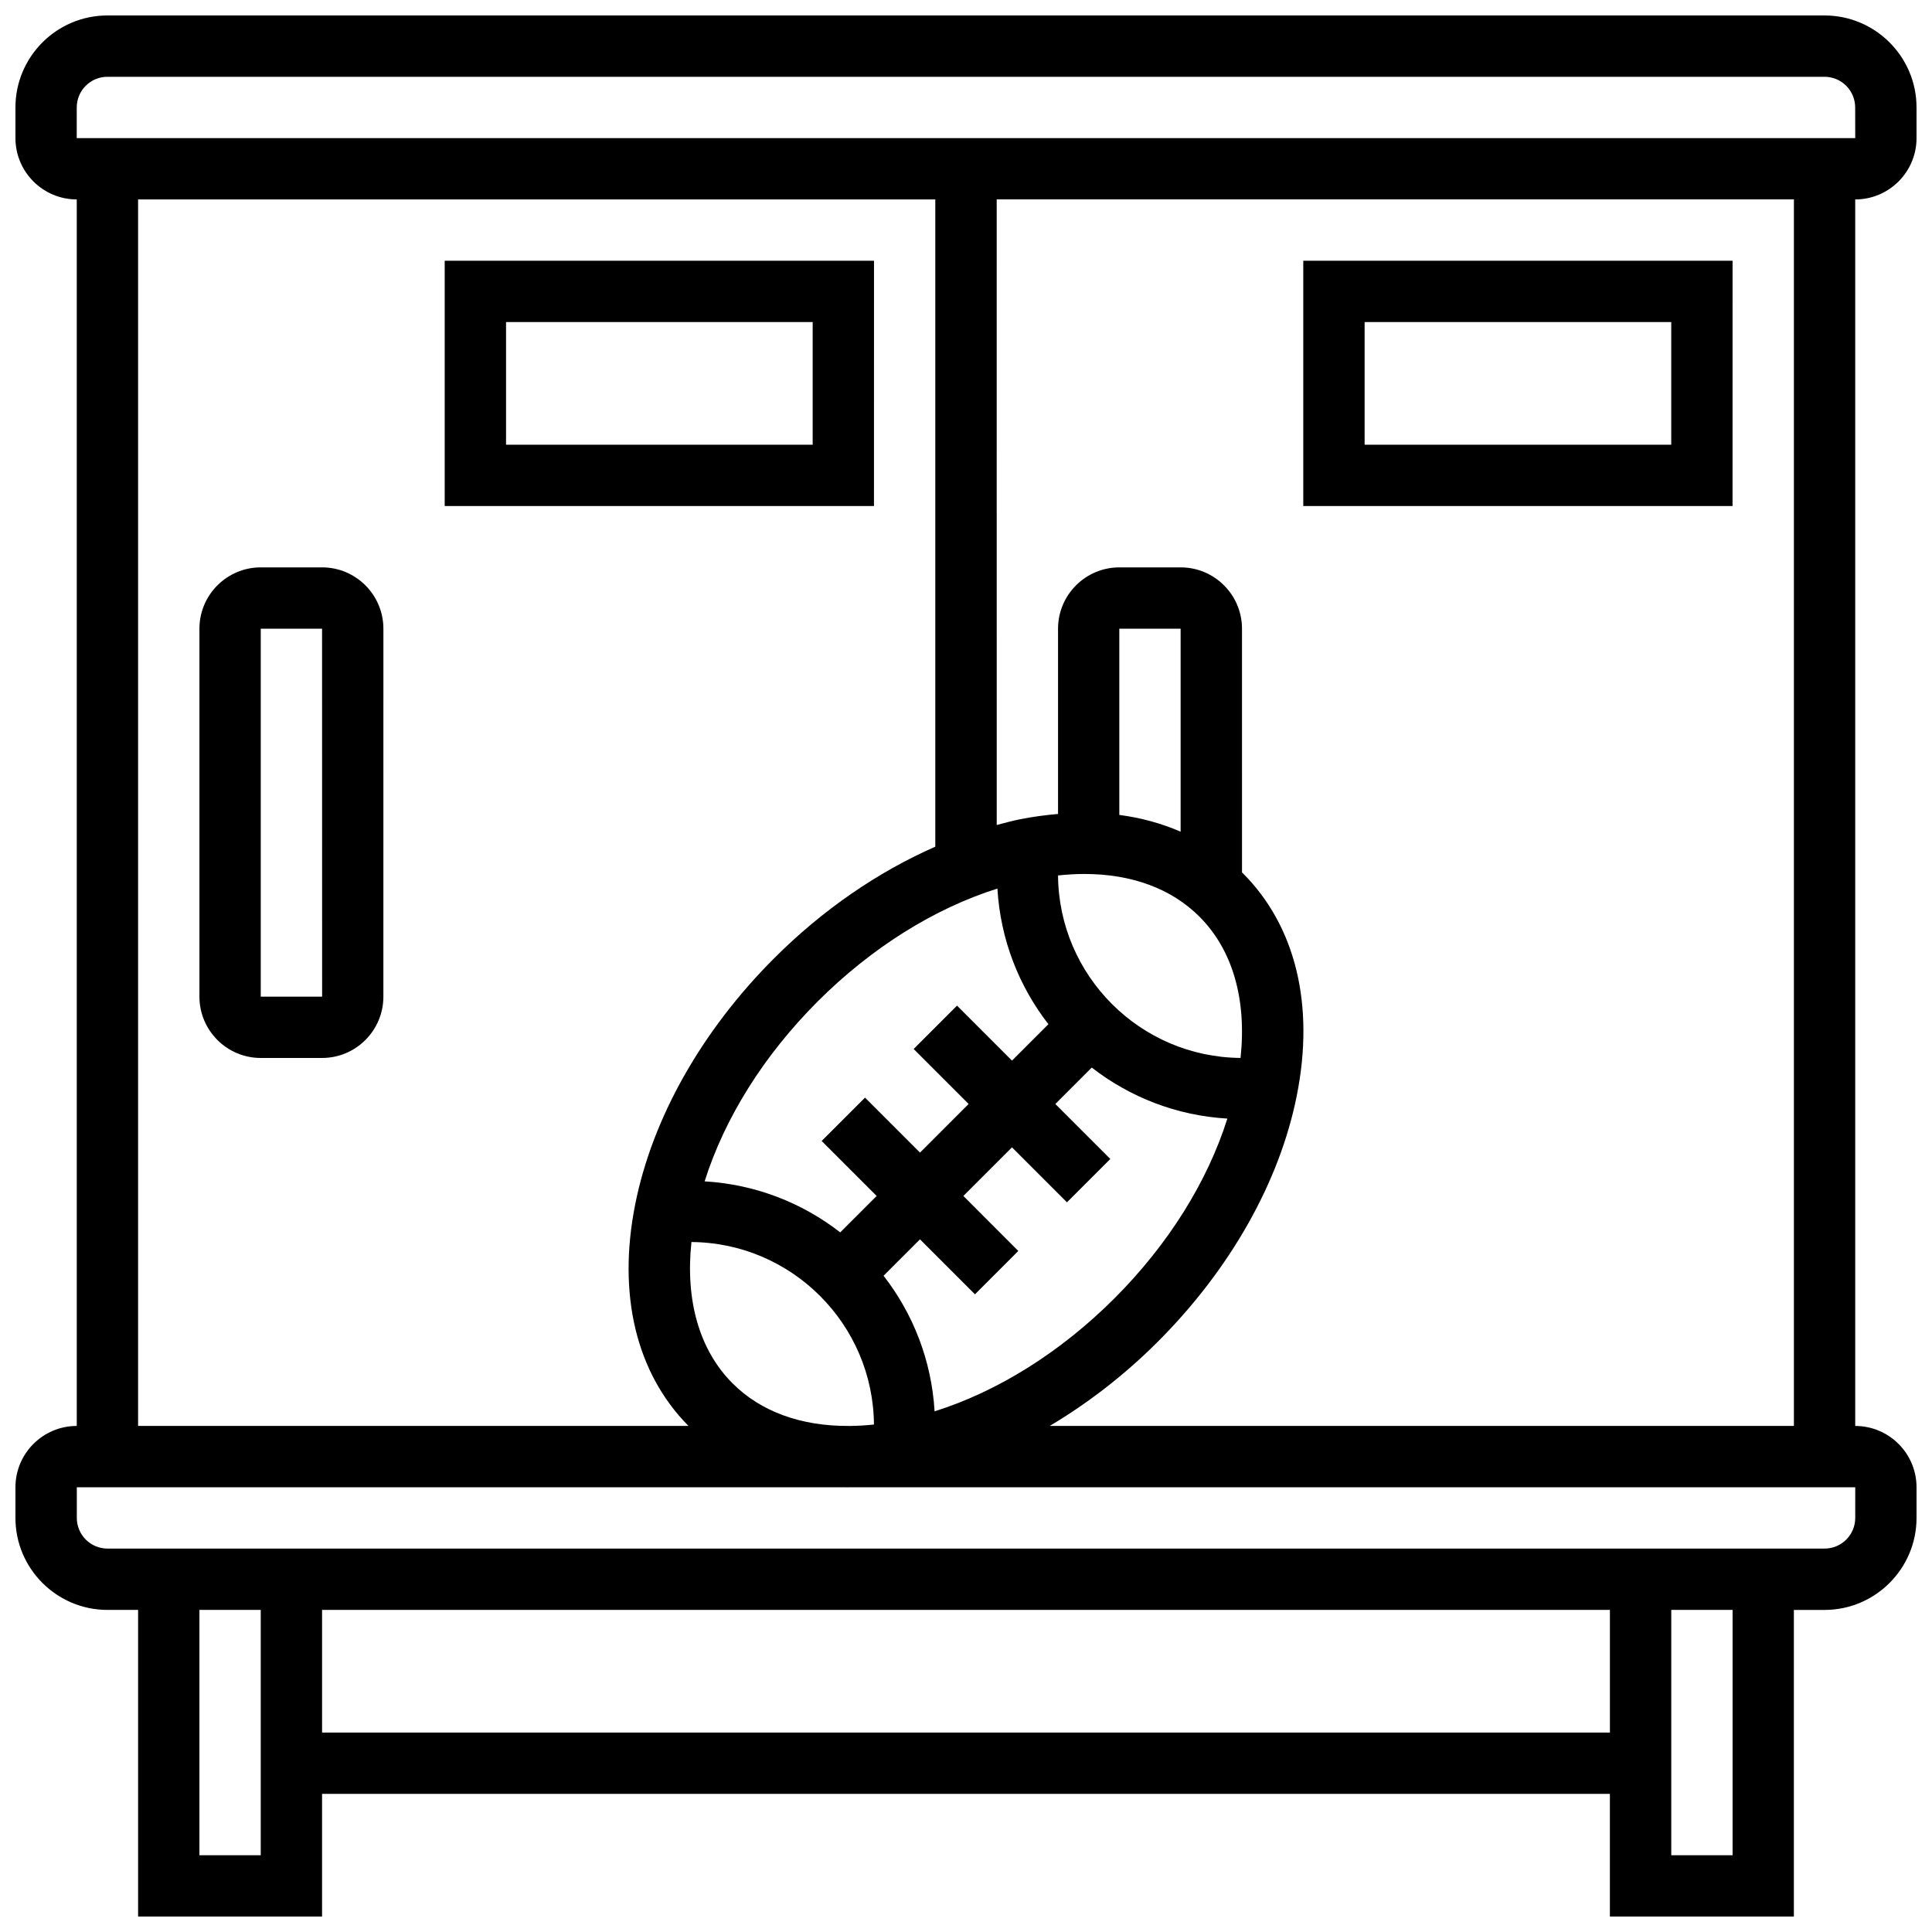
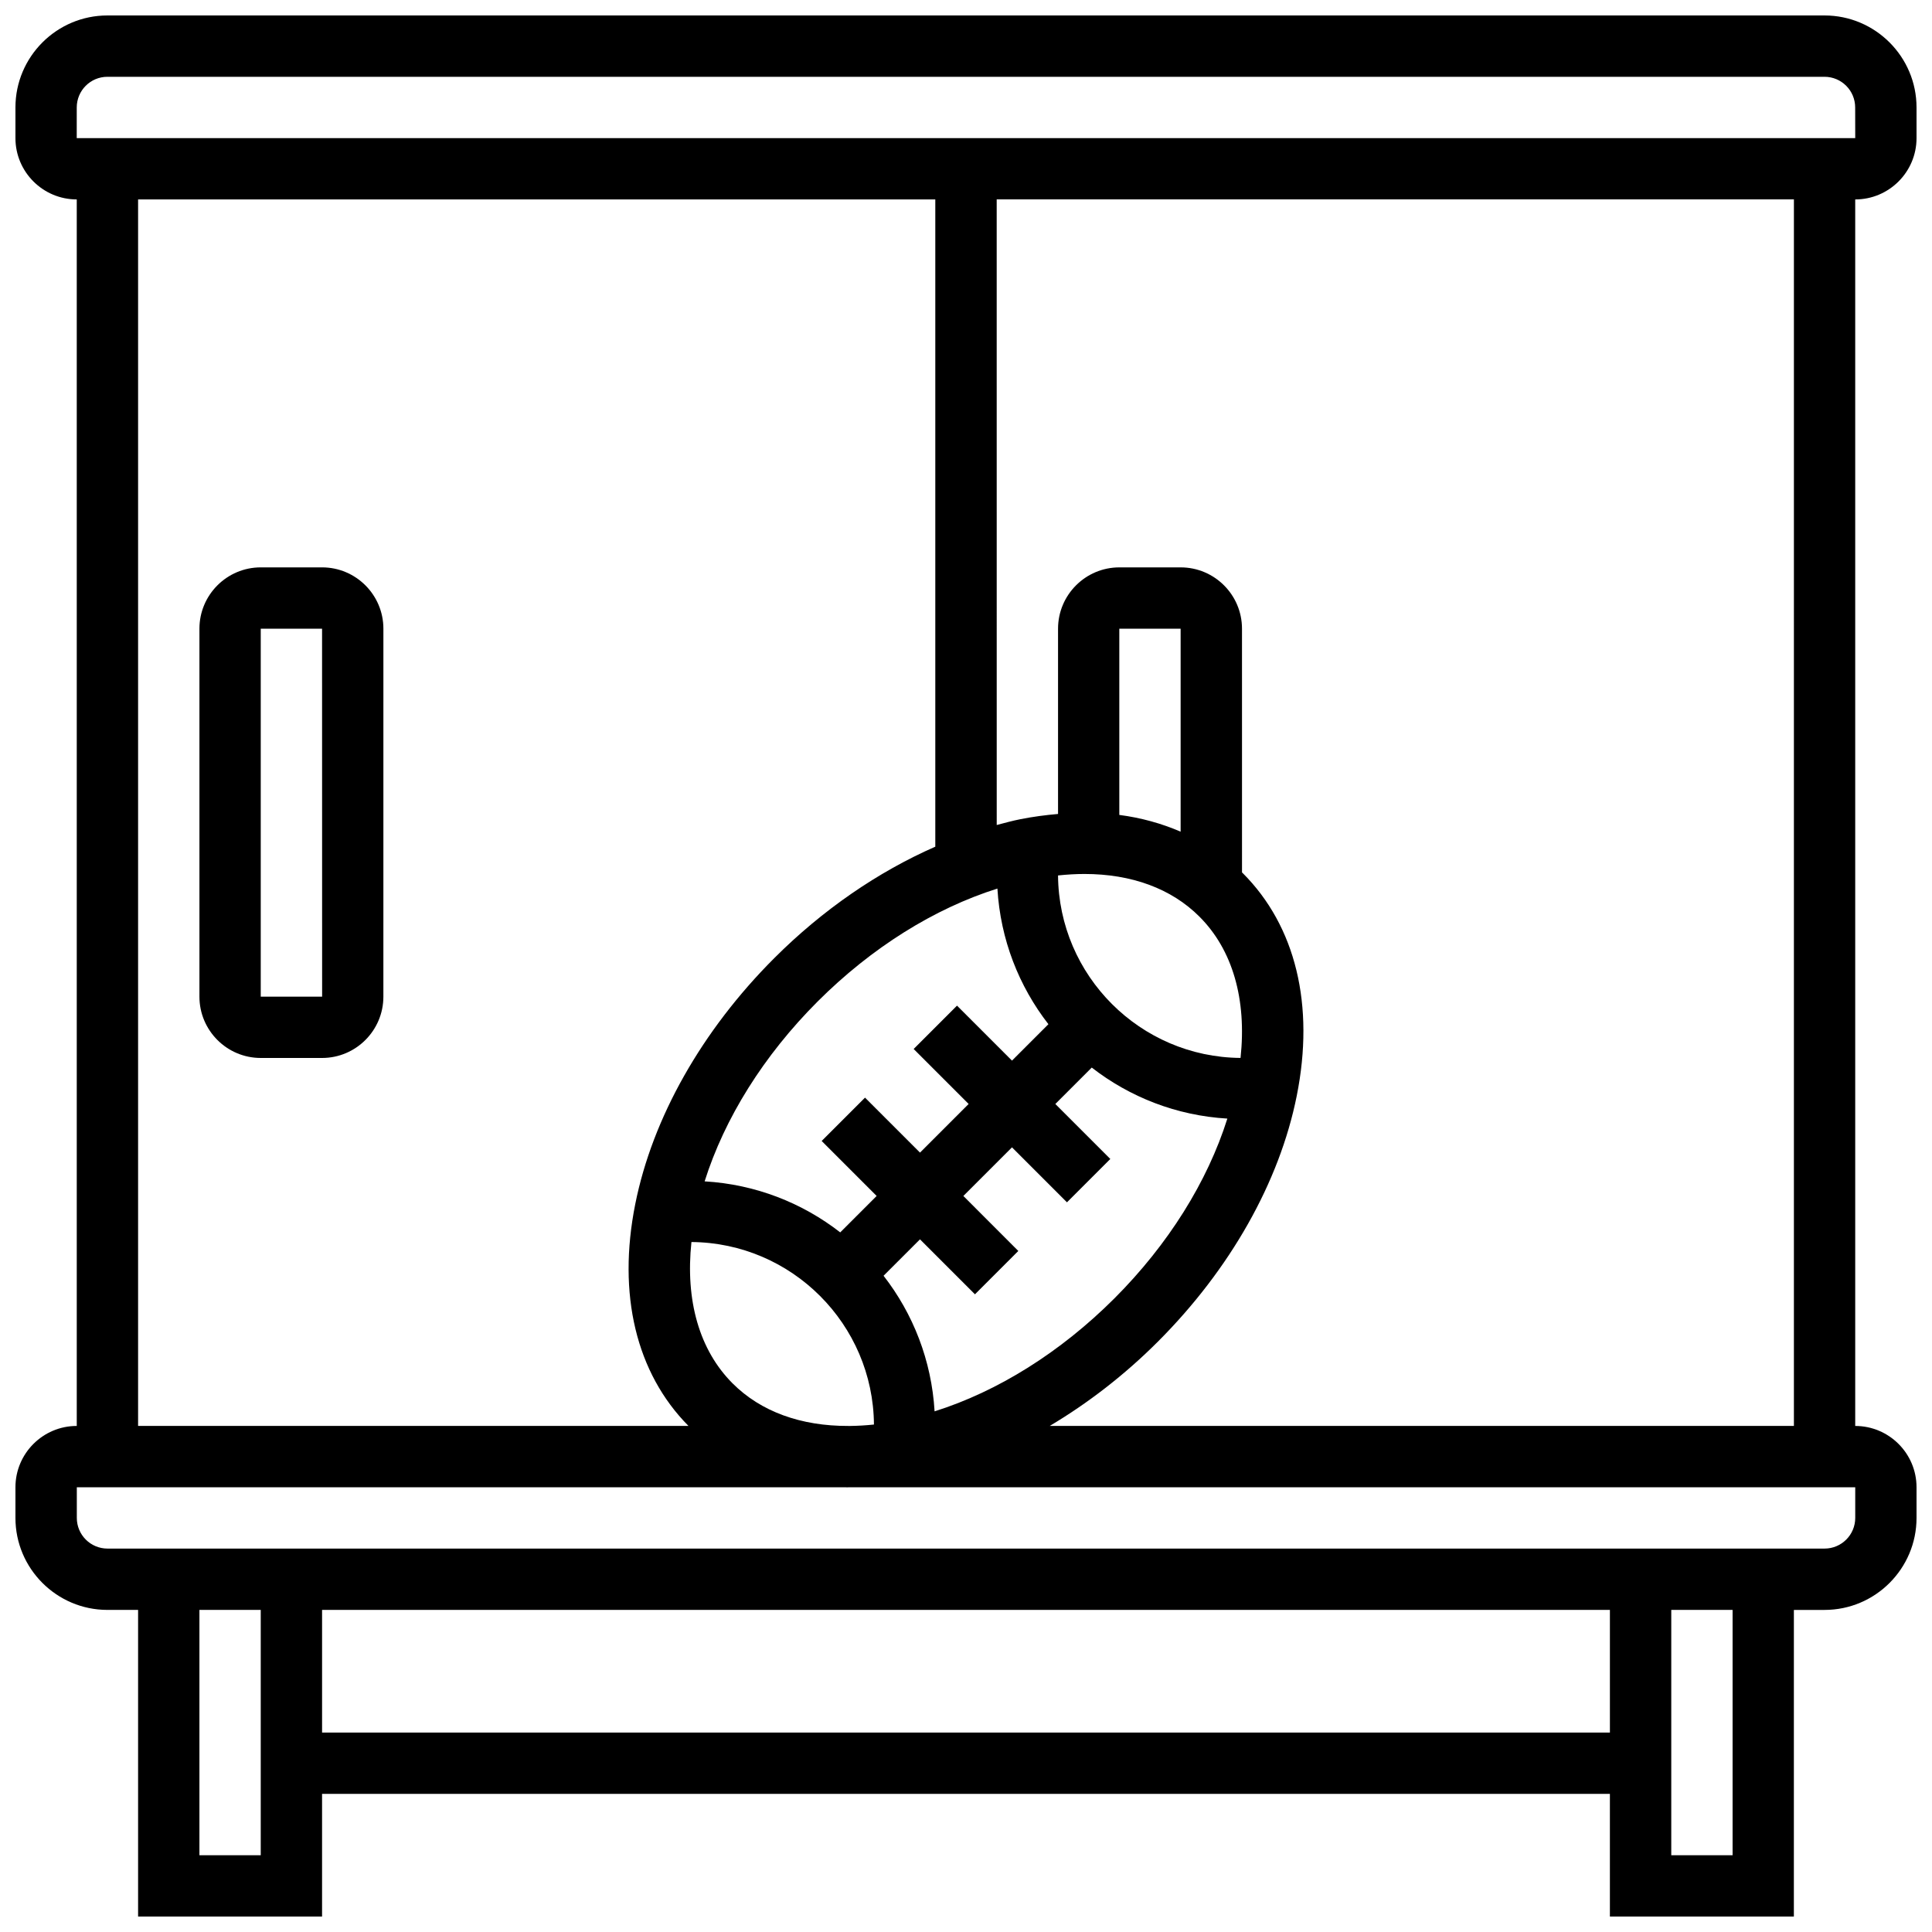
<svg xmlns="http://www.w3.org/2000/svg" width="800px" height="800px" version="1.1" viewBox="144 144 512 512">
  <defs>
    <clipPath id="a">
      <path d="m148.09 148.09h503.81v503.81h-503.81z" />
    </clipPath>
  </defs>
  <g clip-path="url(#a)">
    <path d="m651.9 180.6v-8.125c0-13.441-10.938-24.379-24.379-24.379h-455.05c-13.441 0-24.379 10.938-24.379 24.379v8.125c0 8.965 7.289 16.25 16.25 16.25v325.04c-8.965 0-16.25 7.289-16.25 16.25v8.125c0 13.441 10.938 24.379 24.379 24.379h8.125v81.258h48.754v-32.504h341.29v32.504h48.754l0.004-81.254h8.125c13.441 0 24.379-10.938 24.379-24.379v-8.125c0-8.965-7.289-16.25-16.25-16.25v-325.04c8.961 0 16.25-7.289 16.25-16.25zm-487.56-8.125c0-4.484 3.641-8.125 8.125-8.125h455.05c4.484 0 8.125 3.641 8.125 8.125l0.016 8.125h-471.32zm16.254 24.375h211.27v171.53c-15.148 6.648-29.824 16.684-42.695 29.555-19.176 19.176-32.262 42.328-36.82 65.16-4.785 23.922 0.234 44.781 14.105 58.793h-145.86zm157.55 313.76c-8.785-8.785-12.562-21.926-10.906-37.461 26.59 0.203 48.164 21.777 48.367 48.367-2.137 0.227-4.227 0.348-6.273 0.375h-0.488c-12.594 0.047-23.223-3.797-30.699-11.281zm83.695-95.188-9.652 9.652-14.57-14.57-11.488 11.488 14.57 14.57-12.891 12.891-14.57-14.57-11.488 11.488 14.57 14.57-9.652 9.652c-10.051-7.816-22.438-12.727-35.934-13.523 5.273-16.707 15.633-33.34 29.938-47.652 14.309-14.301 30.945-24.672 47.652-29.938 0.801 13.504 5.699 25.883 13.516 35.941zm-30.164 102.6c-0.797-13.496-5.703-25.883-13.523-35.934l9.652-9.652 14.57 14.57 11.488-11.488-14.562-14.574 12.887-12.887 14.57 14.57 11.488-11.488-14.57-14.57 9.652-9.652c10.051 7.816 22.438 12.727 35.934 13.523-5.273 16.707-15.633 33.34-29.938 47.652-14.305 14.297-30.941 24.664-47.648 29.93zm81.082-93.66c-26.59-0.203-48.164-21.777-48.367-48.359 2.391-0.25 4.723-0.391 6.981-0.391 12.488 0 23.047 3.859 30.48 11.297 8.793 8.777 12.574 21.91 10.906 37.453zm-15.879-59.961c-5.031-2.168-10.449-3.688-16.25-4.438v-49.348h16.25zm-260.03 271.25v-65.008h16.25v65.008zm32.504-32.504v-32.504h341.29v32.504zm373.8 32.504h-16.25v-65.008h16.25zm32.504-89.387c0 4.484-3.641 8.125-8.125 8.125h-455.05c-4.484 0-8.125-3.641-8.125-8.125v-8.125h203.61c0.195 0 0.383 0.023 0.578 0.023 0.145 0 0.309-0.023 0.453-0.023h266.66zm-16.254-24.379h-197.21c10.102-6.012 19.805-13.48 28.637-22.312 19.176-19.176 32.262-42.328 36.82-65.16 4.812-24.035-0.27-44.984-14.293-59.012-0.066-0.066-0.145-0.121-0.211-0.188l-0.004-64.602c0-8.965-7.289-16.25-16.25-16.25h-16.25c-8.965 0-16.25 7.289-16.25 16.25v49.098c-3.281 0.285-6.621 0.715-10.035 1.398-2.07 0.414-4.144 0.977-6.215 1.527l-0.008-165.79h211.27z" />
  </g>
  <path d="m229.35 294.36h-16.25c-8.965 0-16.25 7.289-16.25 16.25v97.512c0 8.965 7.289 16.25 16.25 16.25h16.25c8.965 0 16.25-7.289 16.25-16.25l0.004-97.508c0-8.965-7.289-16.254-16.254-16.254zm-16.25 113.77v-97.512h16.25l0.016 97.512z" />
-   <path d="m375.62 213.1h-113.77v65.008h113.76zm-16.254 48.754h-81.258v-32.504h81.258z" />
-   <path d="m603.15 213.1h-113.77v65.008h113.76zm-16.254 48.754h-81.258v-32.504h81.258z" />
</svg>